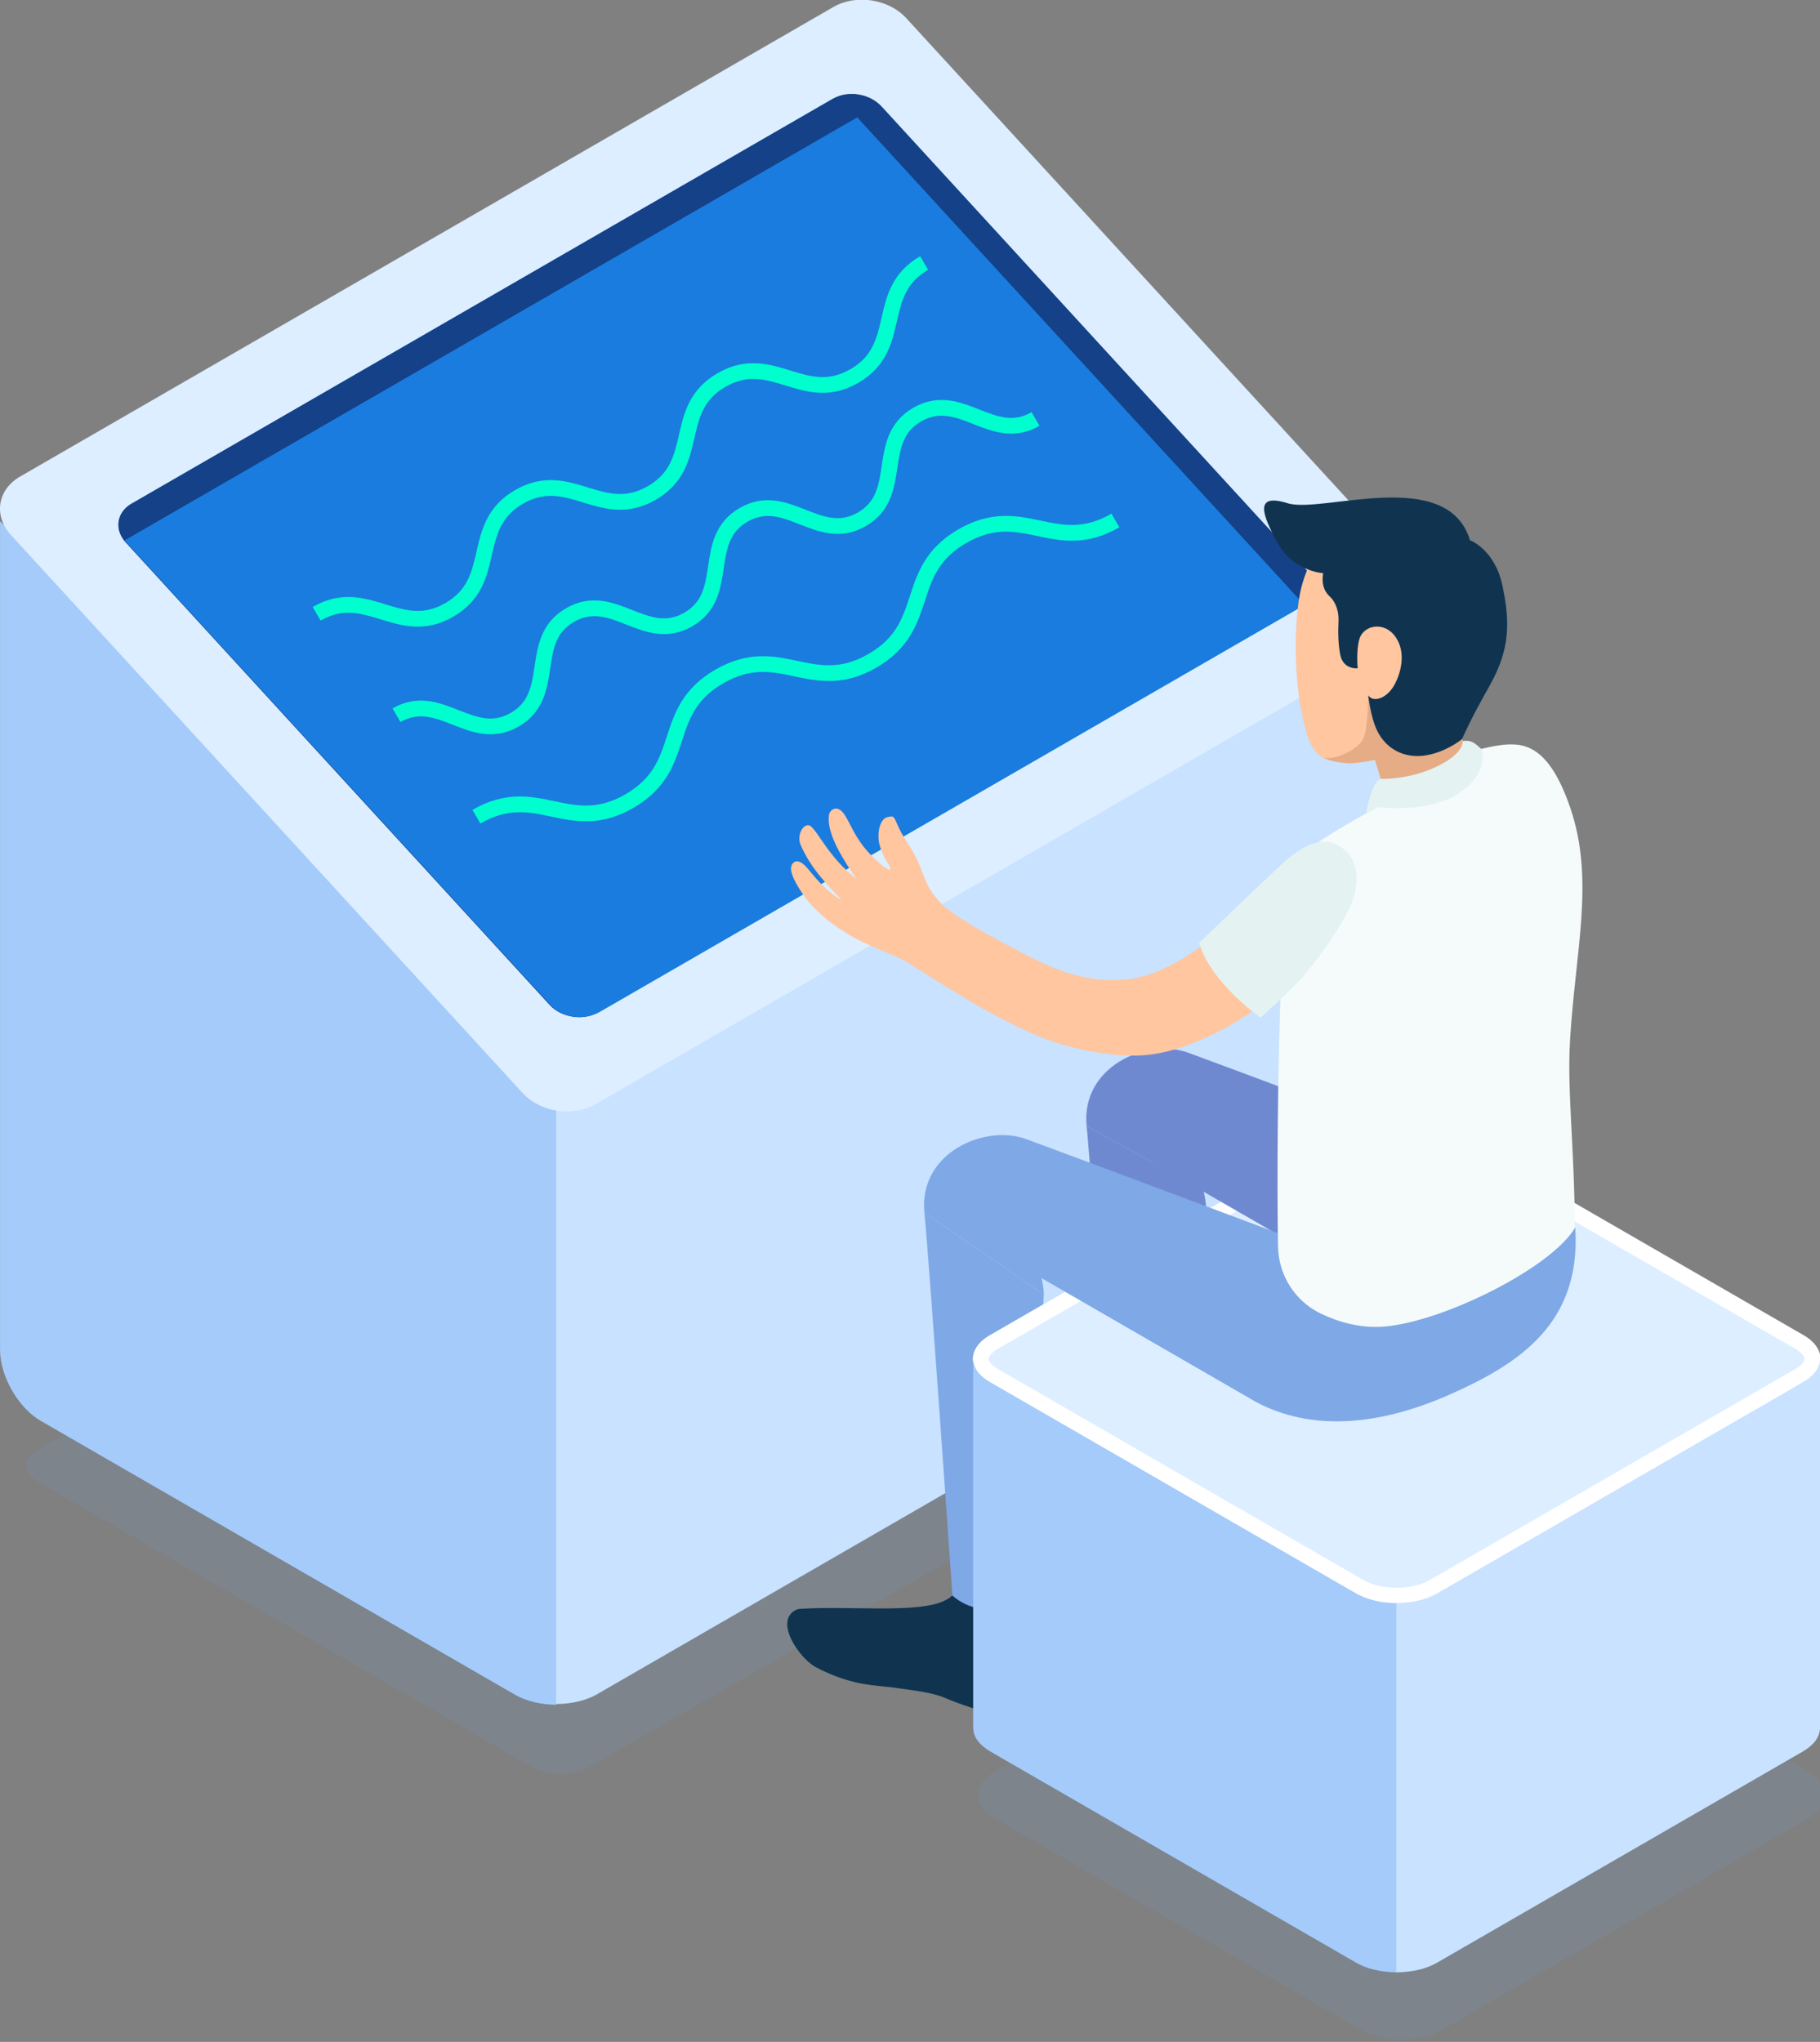
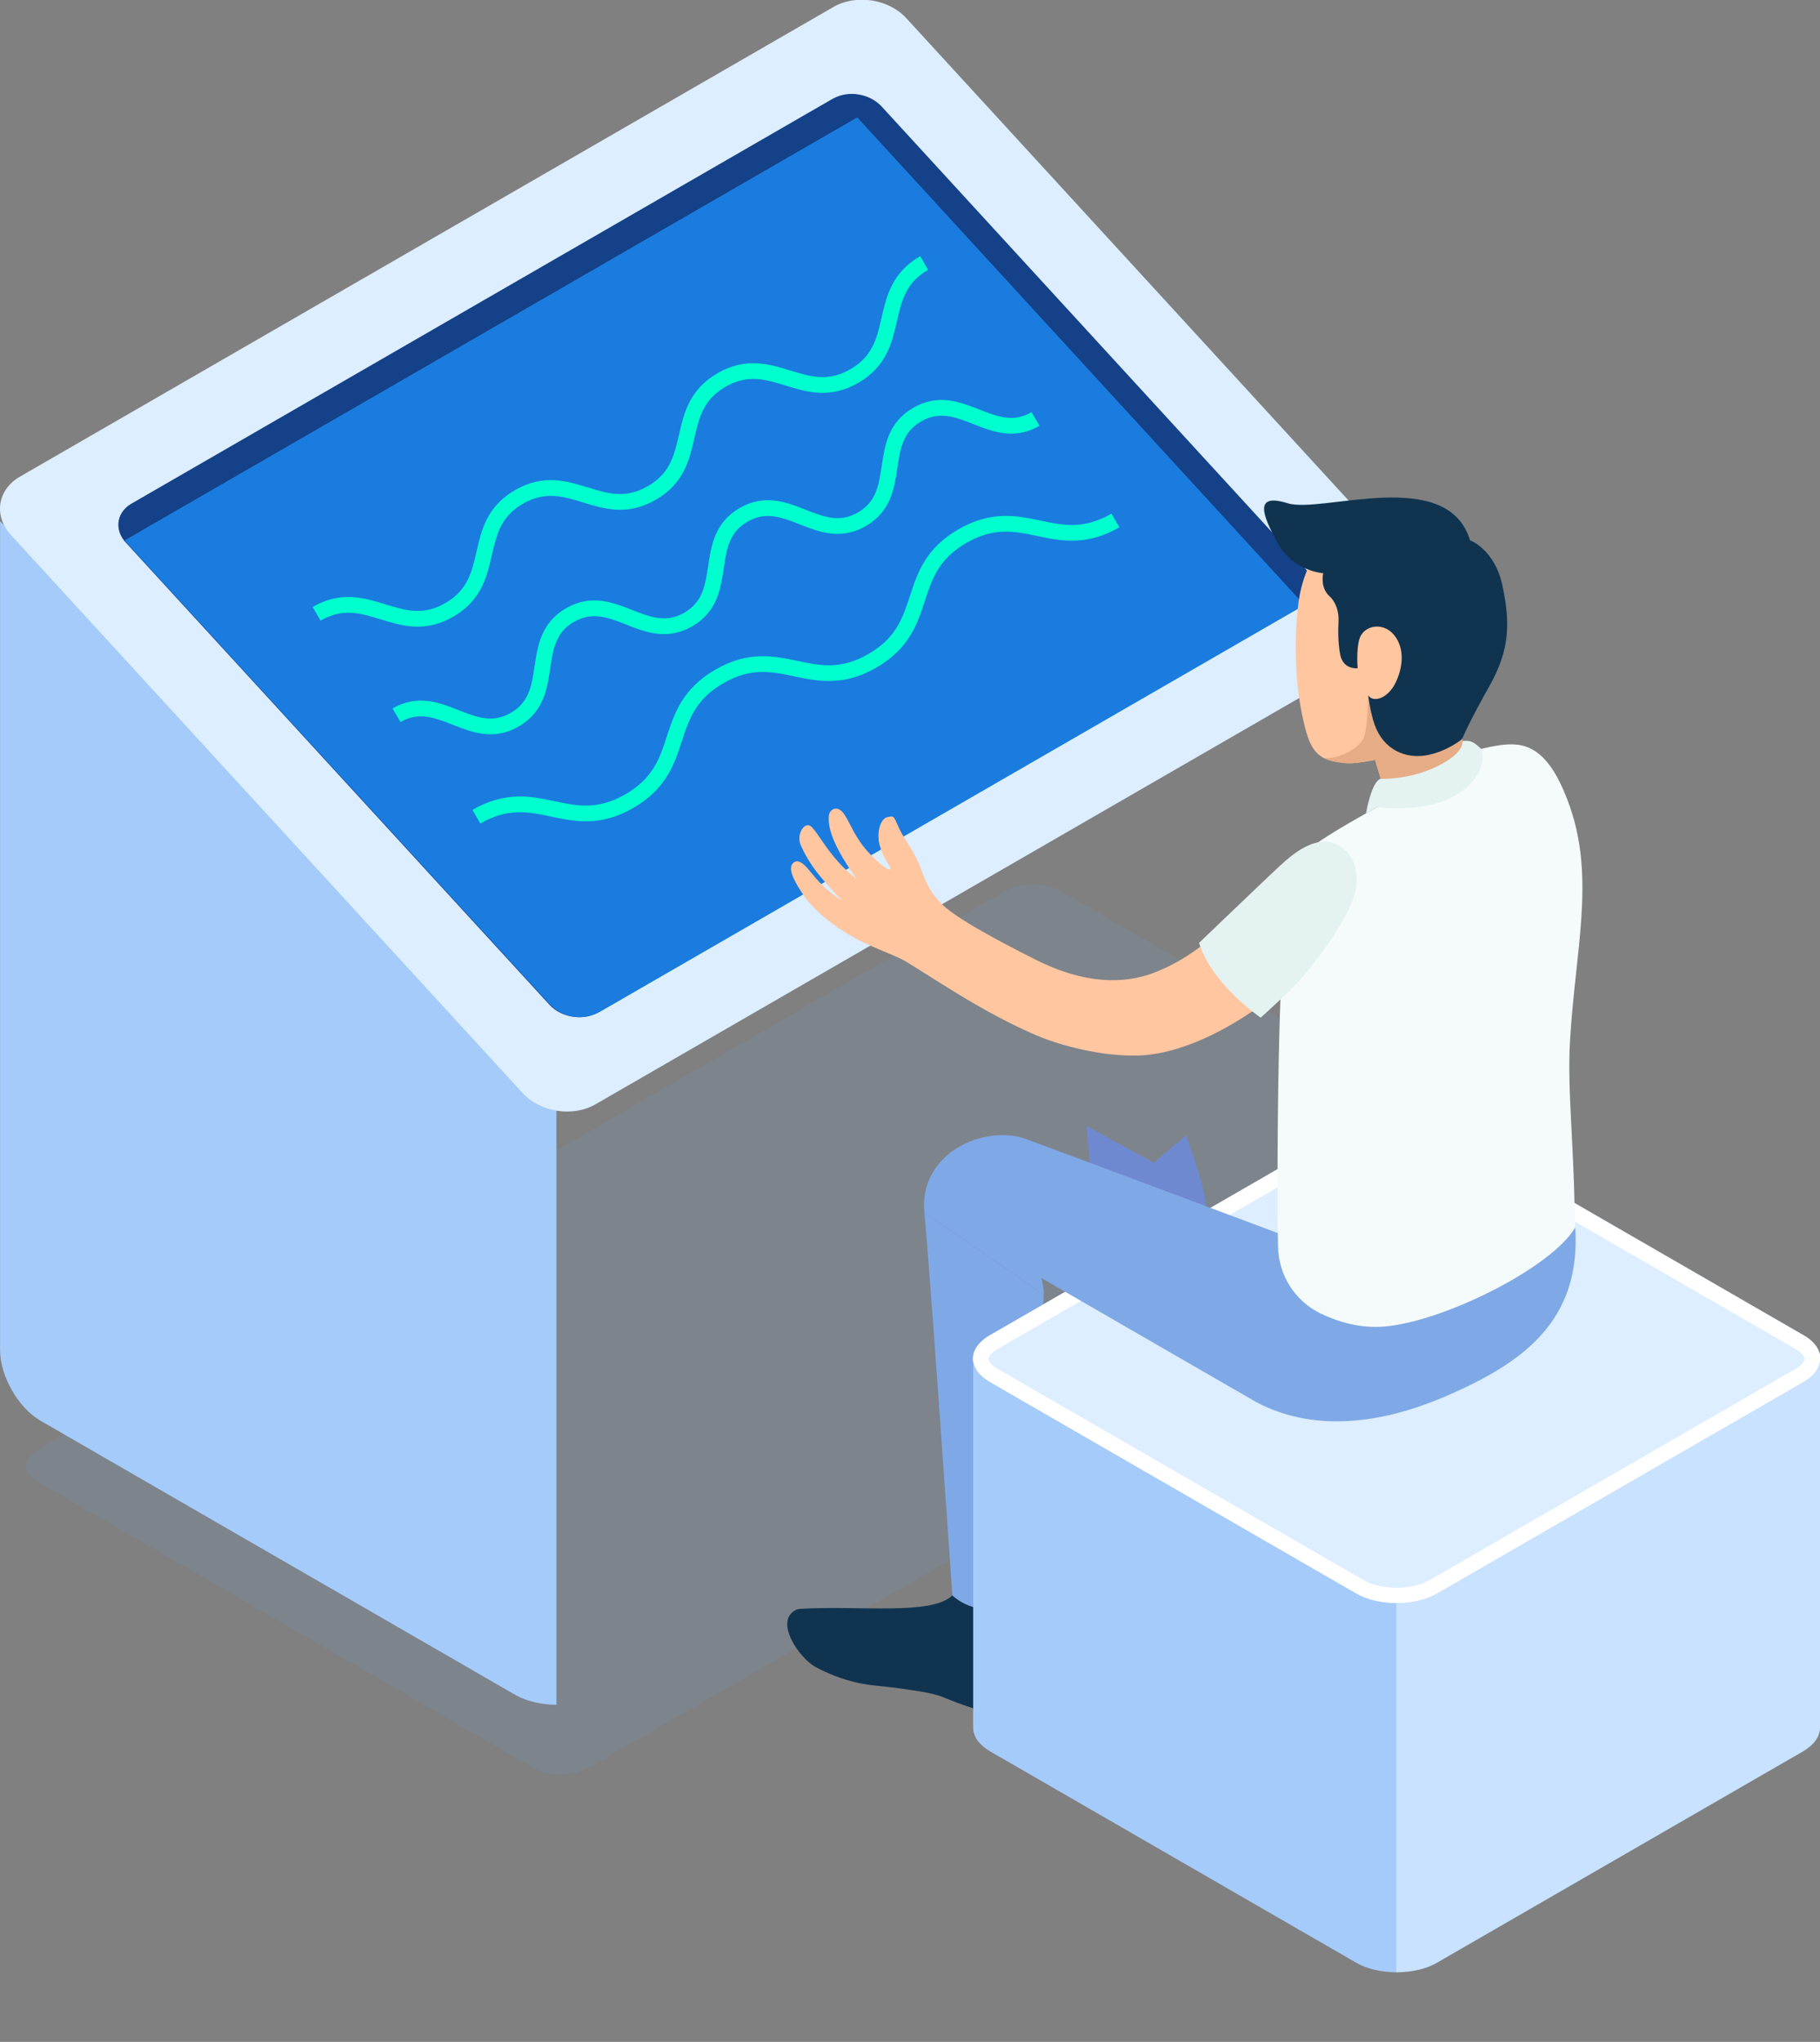
<svg xmlns="http://www.w3.org/2000/svg" xmlns:ns1="http://www.inkscape.org/namespaces/inkscape" xmlns:ns2="http://sodipodi.sourceforge.net/DTD/sodipodi-0.dtd" width="81.733mm" height="91.701mm" viewBox="0 0 81.733 91.701" version="1.1" id="svg3449" ns1:version="0.92.5 (2060ec1f9f, 2020-04-08)" ns2:docname="digital_banking_picture.svg">
  <rect x="0" y="0" width="81.733" height="91.701" fill="#808080" stroke="none" />
  <defs id="defs3443">
    <clipPath clipPathUnits="userSpaceOnUse" id="clipPath1140">
      <path d="M 0,2220.754 H 1920 V 0 H 0 Z" id="path1138" ns1:connector-curvature="0" />
    </clipPath>
    <clipPath clipPathUnits="userSpaceOnUse" id="clipPath1160">
      <path d="M 346.116,724.544 H 419.98 V 567.482 h -73.864 z" id="path1158" ns1:connector-curvature="0" />
    </clipPath>
    <clipPath clipPathUnits="userSpaceOnUse" id="clipPath1164">
      <path d="m 419.98,567.483 -73.863,42.644 V 724.544 L 419.98,681.9 Z" id="path1162" ns1:connector-curvature="0" />
    </clipPath>
    <mask maskUnits="userSpaceOnUse" x="0" y="0" width="1" height="1" id="mask1178">
      <g id="g1188">
        <g id="g1186">
          <g id="g1184">
            <g id="g1182">
              <path d="M -32768,32767 H 32767 V -32768 H -32768 Z" style="fill:url(#linearGradient1176);stroke:none" id="path1180" ns1:connector-curvature="0" />
            </g>
          </g>
        </g>
      </g>
    </mask>
    <linearGradient x1="0" y1="0" x2="1" y2="0" gradientUnits="userSpaceOnUse" gradientTransform="matrix(0,157.062,157.062,0,383.048,567.482)" spreadMethod="pad" id="linearGradient1176">
      <stop style="stop-opacity:1;stop-color:#ffffff" offset="0" id="stop1170" />
      <stop style="stop-opacity:0;stop-color:#ffffff" offset="0.43" id="stop1172" />
      <stop style="stop-opacity:0;stop-color:#ffffff" offset="1" id="stop1174" />
    </linearGradient>
    <linearGradient x1="0" y1="0" x2="1" y2="0" gradientUnits="userSpaceOnUse" gradientTransform="matrix(0,157.062,157.062,0,383.048,567.482)" spreadMethod="pad" id="linearGradient1196">
      <stop style="stop-opacity:1;stop-color:#ff2291" offset="0" id="stop1190" />
      <stop style="stop-opacity:1;stop-color:#ff2291" offset="0.43" id="stop1192" />
      <stop style="stop-opacity:1;stop-color:#ff2291" offset="1" id="stop1194" />
    </linearGradient>
    <clipPath clipPathUnits="userSpaceOnUse" id="clipPath1222">
      <path d="m 419.98,724.544 h 73.864 V 567.482 H 419.98 Z" id="path1220" ns1:connector-curvature="0" />
    </clipPath>
    <clipPath clipPathUnits="userSpaceOnUse" id="clipPath1226">
      <path d="m 419.98,567.483 73.864,42.644 V 724.544 L 419.98,681.9 Z" id="path1224" ns1:connector-curvature="0" />
    </clipPath>
    <mask maskUnits="userSpaceOnUse" x="0" y="0" width="1" height="1" id="mask1240">
      <g id="g1250">
        <g id="g1248">
          <g id="g1246">
            <g id="g1244">
              <path d="M -32768,32767 H 32767 V -32768 H -32768 Z" style="fill:url(#linearGradient1238);stroke:none" id="path1242" ns1:connector-curvature="0" />
            </g>
          </g>
        </g>
      </g>
    </mask>
    <linearGradient x1="0" y1="0" x2="1" y2="0" gradientUnits="userSpaceOnUse" gradientTransform="matrix(0,157.062,-157.062,0,456.912,567.482)" spreadMethod="pad" id="linearGradient1238">
      <stop style="stop-opacity:1;stop-color:#ffffff" offset="0" id="stop1232" />
      <stop style="stop-opacity:0;stop-color:#ffffff" offset="0.543" id="stop1234" />
      <stop style="stop-opacity:0;stop-color:#ffffff" offset="1" id="stop1236" />
    </linearGradient>
    <linearGradient x1="0" y1="0" x2="1" y2="0" gradientUnits="userSpaceOnUse" gradientTransform="matrix(0,157.062,-157.062,0,456.912,567.482)" spreadMethod="pad" id="linearGradient1258">
      <stop style="stop-opacity:1;stop-color:#ff2291" offset="0" id="stop1252" />
      <stop style="stop-opacity:1;stop-color:#ff2291" offset="0.543" id="stop1254" />
      <stop style="stop-opacity:1;stop-color:#ff2291" offset="1" id="stop1256" />
    </linearGradient>
    <linearGradient x1="0" y1="0" x2="1" y2="0" gradientUnits="userSpaceOnUse" gradientTransform="matrix(48.875,0,0,-48.875,395.618,619.402)" spreadMethod="pad" id="linearGradient1130">
      <stop style="stop-opacity:1;stop-color:#5761d7" offset="0" id="stop1124" />
      <stop style="stop-opacity:1;stop-color:#5761d7" offset="0.322" id="stop1126" />
      <stop style="stop-opacity:1;stop-color:#ff2291" offset="1" id="stop1128" />
    </linearGradient>
    <clipPath clipPathUnits="userSpaceOnUse" id="clipPath1094">
      <path d="M 0,2220.754 H 1920 V 0 H 0 Z" id="path1092" ns1:connector-curvature="0" />
    </clipPath>
    <linearGradient x1="0" y1="0" x2="1" y2="0" gradientUnits="userSpaceOnUse" gradientTransform="matrix(48.876,0,0,-48.876,363.875,679.651)" spreadMethod="pad" id="linearGradient1084">
      <stop style="stop-opacity:1;stop-color:#5761d7" offset="0" id="stop1078" />
      <stop style="stop-opacity:1;stop-color:#5761d7" offset="0.322" id="stop1080" />
      <stop style="stop-opacity:1;stop-color:#ff2291" offset="1" id="stop1082" />
    </linearGradient>
    <clipPath clipPathUnits="userSpaceOnUse" id="clipPath1048">
      <path d="M 0,2220.754 H 1920 V 0 H 0 Z" id="path1046" ns1:connector-curvature="0" />
    </clipPath>
    <linearGradient x1="0" y1="0" x2="1" y2="0" gradientUnits="userSpaceOnUse" gradientTransform="matrix(48.875,0,0,-48.875,427.362,644.005)" spreadMethod="pad" id="linearGradient1038">
      <stop style="stop-opacity:1;stop-color:#5761d7" offset="0" id="stop1032" />
      <stop style="stop-opacity:1;stop-color:#5761d7" offset="0.322" id="stop1034" />
      <stop style="stop-opacity:1;stop-color:#ff2291" offset="1" id="stop1036" />
    </linearGradient>
    <clipPath clipPathUnits="userSpaceOnUse" id="clipPath1002">
      <path d="M 0,2220.754 H 1920 V 0 H 0 Z" id="path1000" ns1:connector-curvature="0" />
    </clipPath>
    <linearGradient x1="0" y1="0" x2="1" y2="0" gradientUnits="userSpaceOnUse" gradientTransform="matrix(48.875,0,0,-48.875,395.618,663.171)" spreadMethod="pad" id="linearGradient992">
      <stop style="stop-opacity:1;stop-color:#5761d7" offset="0" id="stop986" />
      <stop style="stop-opacity:1;stop-color:#5761d7" offset="0.322" id="stop988" />
      <stop style="stop-opacity:1;stop-color:#ff2291" offset="1" id="stop990" />
    </linearGradient>
    <clipPath clipPathUnits="userSpaceOnUse" id="clipPath952">
      <path d="m 419.98,652.659 h 73.765 V 608.728 H 419.98 Z" id="path950" ns1:connector-curvature="0" />
    </clipPath>
    <clipPath clipPathUnits="userSpaceOnUse" id="clipPath936">
      <path d="m 346.215,652.659 h 73.765 v -43.93 h -73.765 z" id="path934" ns1:connector-curvature="0" />
    </clipPath>
    <clipPath clipPathUnits="userSpaceOnUse" id="clipPath920">
      <path d="M 321.587,610.735 H 518.373 V 553.263 H 321.587 Z" id="path918" ns1:connector-curvature="0" />
    </clipPath>
    <clipPath clipPathUnits="userSpaceOnUse" id="clipPath828">
      <path d="M 268.334,640.518 H 571.626 V 465.412 H 268.334 Z" id="path826" ns1:connector-curvature="0" />
    </clipPath>
    <clipPath clipPathUnits="userSpaceOnUse" id="clipPath760">
      <path d="m 955.656,545.521 h 107.804 v -62.24 H 955.656 Z" id="path758" ns1:connector-curvature="0" />
    </clipPath>
    <clipPath clipPathUnits="userSpaceOnUse" id="clipPath692">
      <path d="M 834.554,630.256 H 1031.17 V 517.007 H 834.554 Z" id="path690" ns1:connector-curvature="0" />
    </clipPath>
  </defs>
  <ns2:namedview id="base" pagecolor="#ffffff" bordercolor="#666666" borderopacity="1.0" ns1:pageopacity="0.0" ns1:pageshadow="2" ns1:zoom="0.35" ns1:cx="-137.72564" ns1:cy="294.07104" ns1:document-units="mm" ns1:current-layer="layer1" showgrid="false" ns1:window-width="1920" ns1:window-height="1017" ns1:window-x="1358" ns1:window-y="-8" ns1:window-maximized="1" />
  <g ns1:label="Layer 1" ns1:groupmode="layer" id="layer1" transform="translate(-28.88,10.527)">
    <g transform="matrix(0.353,0,0,-0.353,-264.551,251.665)" id="g686">
      <g id="g688" />
      <g id="g700">
        <g clip-path="url(#clipPath692)" id="g698" style="opacity:0.15">
          <g transform="translate(835.991,554.272)" id="g696">
            <path d="m 0,0 63.104,-36.433 c 1.917,-1.104 5.024,-1.11 6.945,-0.011 L 193.74,34.454 c 1.919,1.101 1.923,2.889 0.006,3.995 l -63.577,36.705 c -1.914,1.107 -5.023,1.107 -6.938,0 L 0,4.006 C -1.915,2.898 -1.915,1.107 0,0" style="fill:#6b99d1;fill-opacity:1;fill-rule:nonzero;stroke:none" id="path694" ns1:connector-curvature="0" />
          </g>
        </g>
      </g>
    </g>
    <g id="g702" transform="matrix(0.353,0,0,-0.353,28.883,12.88)">
      <path d="m 0,0 v -105.449 c 0,-3.325 2.322,-7.371 5.187,-9.013 l 60.385,-34.87 c 0.022,0 0.022,-0.02 0.041,-0.02 1.442,-0.801 3.304,-1.221 5.168,-1.221 v 82.787 z" style="fill:#a5cbfa;fill-opacity:1;fill-rule:nonzero;stroke:none" id="path704" ns1:connector-curvature="0" />
    </g>
    <g id="g706" transform="matrix(0.353,0,0,-0.353,53.853,65.999)">
-       <path d="M 0,0 C 1.842,0 3.685,0.4 5.106,1.181 5.146,1.2 5.167,1.2 5.187,1.222 c 0,0.019 0.019,0.019 0.019,0.019 l 100.605,58.083 c 2.863,1.662 5.187,5.688 5.187,9.013 v 69.138 L 0,82.787 Z" style="fill:#c8e2ff;fill-opacity:1;fill-rule:nonzero;stroke:none" id="path708" ns1:connector-curvature="0" />
-     </g>
+       </g>
    <g id="g710" transform="matrix(0.353,0,0,-0.353,29.776,10.878)">
      <path d="m 0,0 103.493,59.752 c 2.875,1.658 7.022,1.02 9.266,-1.425 l 65.097,-70.995 c 2.245,-2.445 1.732,-5.773 -1.141,-7.433 L 73.224,-79.852 c -2.875,-1.661 -7.022,-1.02 -9.265,1.424 L -1.142,-7.434 C -3.384,-4.987 -2.873,-1.66 0,0" style="fill:#dceeff;fill-opacity:1;fill-rule:nonzero;stroke:none" id="path712" ns1:connector-curvature="0" />
    </g>
    <g id="g714" transform="matrix(0.353,0,0,-0.353,87.238,16.752)">
      <path d="m 0,0 c 0,-0.02 -0.02,-0.02 -0.02,-0.02 l -89.187,-51.493 c -0.041,-0.021 -0.08,-0.041 -0.121,-0.06 -1.901,-1.022 -4.546,-0.601 -6.028,0.96 -0.02,0.021 -0.02,0.021 -0.04,0.041 l -53.938,58.843 -0.24,0.261 0.021,0.02 c -1.222,1.582 -0.842,3.606 0.941,4.646 0.019,0 0.019,0.02 0.039,0.02 l 89.187,51.494 c 0.041,0.02 0.08,0.041 0.121,0.059 0.961,0.521 2.103,0.662 3.204,0.482 1.082,-0.18 2.083,-0.681 2.825,-1.443 L -53.197,63.771 0.741,4.946 C 0.761,4.907 0.8,4.886 0.821,4.847 2.202,3.224 1.842,1.082 0,0" style="fill:#144188;fill-opacity:1;fill-rule:nonzero;stroke:none" id="path716" ns1:connector-curvature="0" />
    </g>
    <g id="g718" transform="matrix(0.353,0,0,-0.353,34.466,13.739)">
      <path d="m 0,0 54.078,-58.977 c 1.651,-1.799 4.329,-2.211 6.443,-0.99 l 89.604,51.732 -56.9,62.055 z" style="fill:#1a7cde;fill-opacity:1;fill-rule:nonzero;stroke:none" id="path720" ns1:connector-curvature="0" />
    </g>
    <g id="g722" transform="matrix(0.353,0,0,-0.353,43.099,17.037)">
      <path d="m 0,0 c 6.437,3.717 10.443,-3.222 16.88,0.495 6.439,3.718 2.433,10.656 8.872,14.373 6.441,3.719 10.447,-3.219 16.888,0.5 6.439,3.718 2.433,10.655 8.873,14.373 6.443,3.721 10.449,-3.218 16.892,0.503 6.444,3.72 2.438,10.658 8.881,14.378" style="fill:none;stroke:#00ffce;stroke-width:2.003;stroke-linecap:butt;stroke-linejoin:miter;stroke-miterlimit:10;stroke-dasharray:none;stroke-opacity:1" id="path724" ns1:connector-curvature="0" />
    </g>
    <g id="g726" transform="matrix(0.353,0,0,-0.353,46.687,21.593)">
      <path d="m 0,0 c 5.519,3.187 9.523,-3.752 15.042,-0.566 5.518,3.186 1.513,10.124 7.03,13.31 5.52,3.187 9.526,-3.752 15.045,-0.565 5.522,3.188 1.516,10.126 7.037,13.314 5.52,3.187 9.526,-3.752 15.045,-0.564 5.524,3.188 1.519,10.127 7.042,13.315 5.524,3.19 9.529,-3.749 15.053,-0.559" style="fill:none;stroke:#00ffce;stroke-width:2.003;stroke-linecap:butt;stroke-linejoin:miter;stroke-miterlimit:10;stroke-dasharray:none;stroke-opacity:1" id="path728" ns1:connector-curvature="0" />
    </g>
    <g id="g730" transform="matrix(0.353,0,0,-0.353,50.275,26.15)">
      <path d="m 0,0 c 7.726,4.46 11.731,-2.478 19.457,1.982 7.729,4.462 3.723,11.401 11.451,15.863 7.73,4.463 11.735,-2.476 19.464,1.987 7.73,4.463 3.724,11.4 11.454,15.863 7.73,4.463 11.736,-2.474 19.466,1.989" style="fill:none;stroke:#00ffce;stroke-width:2.003;stroke-linecap:butt;stroke-linejoin:miter;stroke-miterlimit:10;stroke-dasharray:none;stroke-opacity:1" id="path732" ns1:connector-curvature="0" />
    </g>
    <g id="g734" transform="matrix(0.353,0,0,-0.353,67.461,-6.268)">
      <path d="m 0,0 -0.302,-2.885 -93.19,-53.816 c -1.223,1.582 -0.842,3.606 0.94,4.646 0.02,0 0.02,0.02 0.039,0.02 l 89.188,51.494 c 0.041,0.02 0.08,0.041 0.121,0.06 C -2.243,0.039 -1.102,0.18 0,0" style="fill:#144188;fill-opacity:1;fill-rule:nonzero;stroke:none" id="path736" ns1:connector-curvature="0" />
    </g>
    <g id="g738" transform="matrix(0.353,0,0,-0.353,82.851,61.74)">
      <path d="m 0,0 c -1.438,-1.807 -4.696,-2.73 -6.926,-2.222 -1.643,0.374 -2.725,0.665 -3.969,1.059 -1.626,0.514 -4.095,0.547 -5.797,0.648 -2.046,0.122 -3.663,-0.033 -5.692,0.267 -1.741,0.256 -3.53,0.769 -5.15,1.455 -2.167,0.921 -5.863,5.346 -3.154,7.02 0.201,0.125 0.444,0.167 0.678,0.201 7.272,1.093 16.658,0.663 18.962,3.461 0,0 9.777,0.484 9.868,0.49 C -1.476,12.363 0.42,3.458 0.578,2.738 0.667,2.34 0.757,1.933 0.716,1.525 0.659,0.958 0.355,0.45 0,0" style="fill:#2d2979;fill-opacity:1;fill-rule:nonzero;stroke:none" id="path740" ns1:connector-curvature="0" />
    </g>
    <g id="g742" transform="matrix(0.353,0,0,-0.353,80.685,41.691)">
      <path d="m 0,0 4.117,3.458 c 0,0 2.612,-6.801 2.55,-9.239 -0.061,-2.442 -1.748,-38.71 -1.748,-38.71 0,0 -5.523,-4.182 -9.827,-0.451 0,0 -2.942,42.896 -3.609,49.607 L 0,0" style="fill:#6f89d1;fill-opacity:1;fill-rule:nonzero;stroke:none" id="path744" ns1:connector-curvature="0" />
    </g>
    <g id="g746" transform="matrix(0.353,0,0,-0.353,75.149,65.653)">
      <path d="m 0,0 c -1.599,-1.669 -4.928,-2.29 -7.101,-1.58 -1.601,0.521 -2.651,0.911 -3.854,1.418 -1.571,0.661 -4.027,0.919 -5.714,1.175 -2.026,0.309 -3.651,0.303 -5.644,0.787 -1.709,0.414 -3.445,1.089 -4.994,1.921 -2.075,1.114 -5.351,5.857 -2.5,7.277 0.214,0.106 0.456,0.125 0.695,0.139 7.341,0.425 16.648,-0.865 19.199,1.71 0,0 9.78,-0.409 9.872,-0.413 C -0.337,12.445 0.735,3.403 0.827,2.672 0.878,2.267 0.929,1.854 0.853,1.453 0.743,0.894 0.396,0.415 0,0" style="fill:#103450;fill-opacity:1;fill-rule:nonzero;stroke:none" id="path748" ns1:connector-curvature="0" />
    </g>
    <g id="g750" transform="matrix(0.353,0,0,-0.353,75.752,47.611)">
      <path d="m 0,0 c -0.062,-2.439 -1.75,-38.708 -1.75,-38.708 0,0 -5.568,-3.315 -9.872,0.413 0,0 -2.897,42.032 -3.564,48.743" style="fill:#7fa8e6;fill-opacity:1;fill-rule:nonzero;stroke:none" id="path752" ns1:connector-curvature="0" />
    </g>
    <g transform="matrix(0.353,0,0,-0.353,-264.551,251.665)" id="g754">
      <g id="g756" />
      <g id="g768">
        <g clip-path="url(#clipPath760)" id="g766" style="opacity:0.15">
          <g transform="translate(957.812,517.404)" id="g764">
-             <path d="m 0,0 46.541,26.873 c 2.875,1.658 7.534,1.658 10.407,0 L 103.491,0 c 2.875,-1.658 2.875,-4.35 0,-6.008 l -46.543,-26.87 c -2.873,-1.661 -7.532,-1.661 -10.405,0 L 0,-6.008 c -2.875,1.66 -2.875,4.35 0,6.008" style="fill:#6b99d1;fill-opacity:1;fill-rule:nonzero;stroke:none" id="path762" ns1:connector-curvature="0" />
-           </g>
+             </g>
        </g>
      </g>
    </g>
    <g id="g770" transform="matrix(0.353,0,0,-0.353,73.343,49.434)">
      <path d="m 0,0 46.541,26.872 c 2.875,1.659 7.534,1.659 10.407,0 L 103.491,0 c 2.875,-1.658 2.875,-4.35 0,-6.009 l -46.543,-26.87 c -2.873,-1.658 -7.532,-1.658 -10.405,0 L 0,-6.009 C -2.875,-4.348 -2.875,-1.658 0,0" style="fill:#dceeff;fill-opacity:1;fill-rule:nonzero;stroke:none" id="path772" ns1:connector-curvature="0" />
    </g>
    <g id="g774" transform="matrix(0.353,0,0,-0.353,91.598,39.515)">
      <path d="m 0,0 c -1.884,0 -3.768,-0.414 -5.205,-1.244 l -46.541,-26.872 c -2.875,-1.658 -2.875,-4.348 0,-6.009 l 46.543,-26.87 c 1.437,-0.829 3.32,-1.244 5.203,-1.244 1.883,0 3.766,0.415 5.203,1.244 l 46.542,26.87 c 2.876,1.659 2.876,4.351 0,6.009 L 5.203,-1.244 C 3.766,-0.414 1.883,0 0,0 m 0,-2.003 c 1.596,0 3.127,-0.355 4.201,-0.976 l 46.543,-26.873 c 0.853,-0.491 1.154,-0.99 1.154,-1.268 0,-0.278 -0.301,-0.778 -1.154,-1.271 L 4.201,-59.261 C 3.127,-59.881 1.596,-60.236 0,-60.236 c -1.596,0 -3.127,0.355 -4.201,0.975 l -46.543,26.87 c -0.854,0.494 -1.155,0.993 -1.155,1.272 0,0.277 0.301,0.776 1.155,1.268 l 46.54,26.872 c 1.075,0.621 2.607,0.976 4.204,0.976" style="fill:#ffffff;fill-opacity:1;fill-rule:nonzero;stroke:none" id="path776" ns1:connector-curvature="0" />
    </g>
    <g id="g778" transform="matrix(0.353,0,0,-0.353,72.583,67.064)">
      <path d="m 0,0 c 0.025,-1.242 0.833,-2.214 2.155,-3.006 l 46.543,-26.872 c 1.342,-0.777 3.056,-1.211 5.203,-1.244 v 46.976 c -2.042,0.012 -3.771,0.433 -5.203,1.241 L 2.155,43.965 C 0.998,44.628 0,45.616 0,46.97 Z" style="fill:#a5cbfa;fill-opacity:1;fill-rule:nonzero;stroke:none" id="path780" ns1:connector-curvature="0" />
    </g>
    <g id="g782" transform="matrix(0.353,0,0,-0.353,110.614,67.064)">
      <path d="m 0,0 c -0.025,-1.242 -0.833,-2.214 -2.155,-3.006 l -46.543,-26.872 c -1.344,-0.777 -3.057,-1.211 -5.204,-1.244 v 46.976 c 2.042,0.012 3.772,0.433 5.204,1.241 l 46.543,26.87 C -0.999,44.628 0,45.616 0,46.97 Z" style="fill:#c8e2ff;fill-opacity:1;fill-rule:nonzero;stroke:none" id="path784" ns1:connector-curvature="0" />
    </g>
    <g id="g786" transform="matrix(0.353,0,0,-0.353,82.245,36.751)">
-       <path d="m 0,0 c 4.833,-1.76 37.466,-14.004 37.466,-14.004 0,0 -1.289,-23.158 -8.26,-19.416 l -33.628,19.416 -8.516,4.665 C -13.689,-1.787 -5.305,1.935 0,0" style="fill:#6f89d1;fill-opacity:1;fill-rule:nonzero;stroke:none" id="path788" ns1:connector-curvature="0" />
-     </g>
+       </g>
    <g id="g790" transform="matrix(0.353,0,0,-0.353,70.394,43.925)">
      <path d="M 0,0 C -0.751,7.552 7.634,11.273 12.938,9.339 17.771,7.579 50.404,-4.667 50.404,-4.667 l 32.392,2.734 c 0.788,-12.123 -7.066,-17.313 -16.108,-21.288 -9.042,-3.972 -17.573,-4.602 -24.543,-0.86 l -33.626,19.414 4.114,3.458 c 0,0 2.613,-6.799 2.553,-9.239" style="fill:#7fa8e6;fill-opacity:1;fill-rule:nonzero;stroke:none" id="path792" ns1:connector-curvature="0" />
    </g>
    <g id="g794" transform="matrix(0.353,0,0,-0.353,87.172,16.712)">
      <path d="m 0,0 c 0.703,6.896 5.367,12.332 12.444,12.299 7.529,-0.033 13.601,-6.163 13.568,-13.692 -0.022,-4.404 -2.142,-8.25 -5.395,-10.725 0,0 -0.185,-0.887 -0.422,-1.72 0,0 0.726,-3.641 1.056,-4.248 0.429,-0.778 2.48,-0.023 5.225,0.383 1.883,0.28 2.311,-3.233 1.132,-6.513 -1.06,-2.941 -5.682,-6.046 -9.989,-6.808 -4.306,-0.763 -11.287,1.924 -8.804,3.818 2.483,1.891 2.514,2.602 2.126,3.905 -0.388,1.305 -1.139,3.783 -1.139,3.783 -1.624,-0.327 -2.993,-0.473 -3.682,-0.411 -2.803,0.257 -4.193,0.822 -5.089,4.022 C -0.617,-10.01 -0.406,-3.411 0,0" style="fill:#ffc6a0;fill-opacity:1;fill-rule:nonzero;stroke:none" id="path796" ns1:connector-curvature="0" />
    </g>
    <g id="g798" transform="matrix(0.353,0,0,-0.353,92.523,25.04)">
      <path d="m 0,0 c 0,0 -2.298,0.053 -4.165,0.078 -0.021,0.076 -0.036,0.149 -0.06,0.227 -0.388,1.304 -1.139,3.783 -1.139,3.783 -1.624,-0.327 -2.993,-0.474 -3.682,-0.411 -1.184,0.107 -2.106,0.286 -2.855,0.68 1.682,-0.308 4.403,1.11 5.029,2.393 0.631,1.291 0.635,5.572 0.635,5.572 0,0 0.171,-0.727 0.528,-1.463 0.36,-0.737 1.186,-0.592 1.186,-0.592 l 2.656,0.322 7.882,1.377 c -0.188,-0.16 -0.366,-0.33 -0.564,-0.479 0,0 -0.185,-0.886 -0.422,-1.719 0,0 0.726,-3.642 1.056,-4.248 C 6.277,5.169 6.811,5.138 7.574,5.236 L 6.533,3.877 Z" style="fill:#e5ac85;fill-opacity:1;fill-rule:nonzero;stroke:none" id="path800" ns1:connector-curvature="0" />
    </g>
    <g id="g802" transform="matrix(0.353,0,0,-0.353,86.713,12.075)">
      <path d="m 0,0 c 4.311,-1.345 20.296,4.805 23.179,-4.701 0,0 3.163,-1.156 4.134,-5.804 0.973,-4.647 0.973,-8.082 -1.654,-12.728 -2.627,-4.648 -3.491,-6.766 -3.491,-6.766 0,0 -1.896,-1.587 -4.522,-2.058 -2.627,-0.471 -5.452,0.656 -6.599,3.886 -0.591,1.659 -0.817,3.742 -0.817,3.742 0.615,-0.976 2.467,-0.44 3.458,1.561 0.875,1.768 1.213,4.045 0.083,5.766 -1.45,2.206 -4.134,1.586 -4.655,-0.135 -0.438,-1.457 -0.228,-3.755 -0.228,-3.755 0,0 -1.829,-0.223 -2.217,1.722 -0.275,1.379 -0.285,2.966 -0.221,4.255 0.059,1.185 -0.296,2.41 -1.168,3.213 -1.216,1.119 -0.778,2.908 -0.778,2.908 0,0 -3.786,0.208 -5.795,3.844 C -3.3,-1.414 -4.312,1.348 0,0" style="fill:#103450;fill-opacity:1;fill-rule:nonzero;stroke:none" id="path804" ns1:connector-curvature="0" />
    </g>
    <g id="g806" transform="matrix(0.353,0,0,-0.353,95.188,23.168)">
      <path d="m 0,0 c 0.299,-1.004 -0.55,-2.637 -4.11,-4.536 -4.816,-2.57 -7.681,-2.235 -7.681,-2.235 0,0 -5.709,-3.093 -8.195,-4.828 -3.123,-2.185 -4.51,-8.505 -4.931,-19.175 -0.371,-9.446 -0.484,-24.432 -0.334,-32.373 0.07,-3.64 2.161,-6.942 5.443,-8.518 2.226,-1.067 5.017,-1.899 8.083,-1.647 7.474,0.613 21.187,7.433 24.239,12.54 -0.084,10.824 -0.996,17.401 -0.617,23.87 0.671,11.408 3.167,20.453 0.02,29.612 C 9.175,0.69 6,1.069 2.939,0.64 1.222,0.398 0,0 0,0" style="fill:#f5fbfb;fill-opacity:1;fill-rule:nonzero;stroke:none" id="path808" ns1:connector-curvature="0" />
    </g>
    <g id="g810" transform="matrix(0.353,0,0,-0.353,94.558,22.751)">
      <path d="m 0,0 c 1.232,0.151 1.582,-0.305 2.424,-1.04 0,0 1.085,-3.015 -2.945,-5.642 C -4.55,-9.31 -10.818,-8.4 -10.818,-8.4 l -1.455,-0.81 c 0,0 0.69,4.131 1.877,4.398 0,0 3.533,-0.177 7.147,1.576 C 0.365,-1.486 0,0 0,0" style="fill:#e4f2f2;fill-opacity:1;fill-rule:nonzero;stroke:none" id="path812" ns1:connector-curvature="0" />
    </g>
    <g id="g814" transform="matrix(0.353,0,0,-0.353,69.261,26.68)">
      <path d="m 0,0 c 0.741,-1.588 1.89,-2.766 2.754,-5.083 0.763,-2.042 1.113,-2.871 2.496,-4.356 1.5,-1.61 5.851,-4.104 12.162,-7.278 6.284,-3.161 11.287,-3.048 14.969,-1.645 8.056,3.073 12.478,10.186 17.636,14.319 3.615,2.898 7.163,1.587 7.771,-1.06 0.475,-2.063 -1.307,-7.853 -7.511,-13.84 -4.805,-4.637 -13.028,-9.76 -19.923,-9.944 -4.411,-0.117 -9.809,1.17 -13.486,2.823 -6.003,2.697 -10.309,5.582 -15.661,8.932 -1.459,0.913 -2.768,1.229 -5.754,2.643 -2.989,1.412 -6.095,3.762 -7.651,6.048 -1.56,2.284 -1.759,3.354 -1.436,3.868 0.406,0.649 1.118,0.501 1.947,-0.461 0.833,-0.963 2.048,-2.694 4.39,-4.11 0,0 -1.925,2.013 -2.968,3.32 -1.042,1.303 -1.855,2.732 -2.296,3.803 -0.547,1.331 0.609,3.123 1.469,2.175 0.866,-0.954 1.272,-1.916 2.846,-3.827 1.432,-1.741 2.823,-2.728 2.823,-2.728 0,0 -1.598,2.163 -2.592,4.226 -0.994,2.064 -0.978,3.117 -0.931,3.814 0.047,0.695 1.031,1.51 1.942,0.192 0.821,-1.185 1.348,-3.034 3.265,-5.051 1.39,-1.465 2.576,-2.307 2.613,-1.904 0.037,0.402 -0.841,1.206 -1.332,2.9 -0.47,1.616 0.033,3.482 0.962,3.673 C -0.568,1.642 -0.741,1.586 0,0" style="fill:#ffc6a0;fill-opacity:1;fill-rule:nonzero;stroke:none" id="path816" ns1:connector-curvature="0" />
    </g>
    <g id="g818" transform="matrix(0.353,0,0,-0.353,89.336,27.701)">
      <path d="m 0,0 c 1.182,-1.131 1.735,-3.296 0.975,-5.8 -0.763,-2.505 -3.564,-6.604 -6.062,-9.679 -1.553,-1.914 -5.795,-5.694 -5.795,-5.694 0,0 -6.24,4.27 -7.842,9.508 0,0 7.995,7.671 10.119,9.654 C -6.479,-0.029 -3.004,2.875 0,0" style="fill:#e4f2f2;fill-opacity:1;fill-rule:nonzero;stroke:none" id="path820" ns1:connector-curvature="0" />
    </g>
  </g>
</svg>